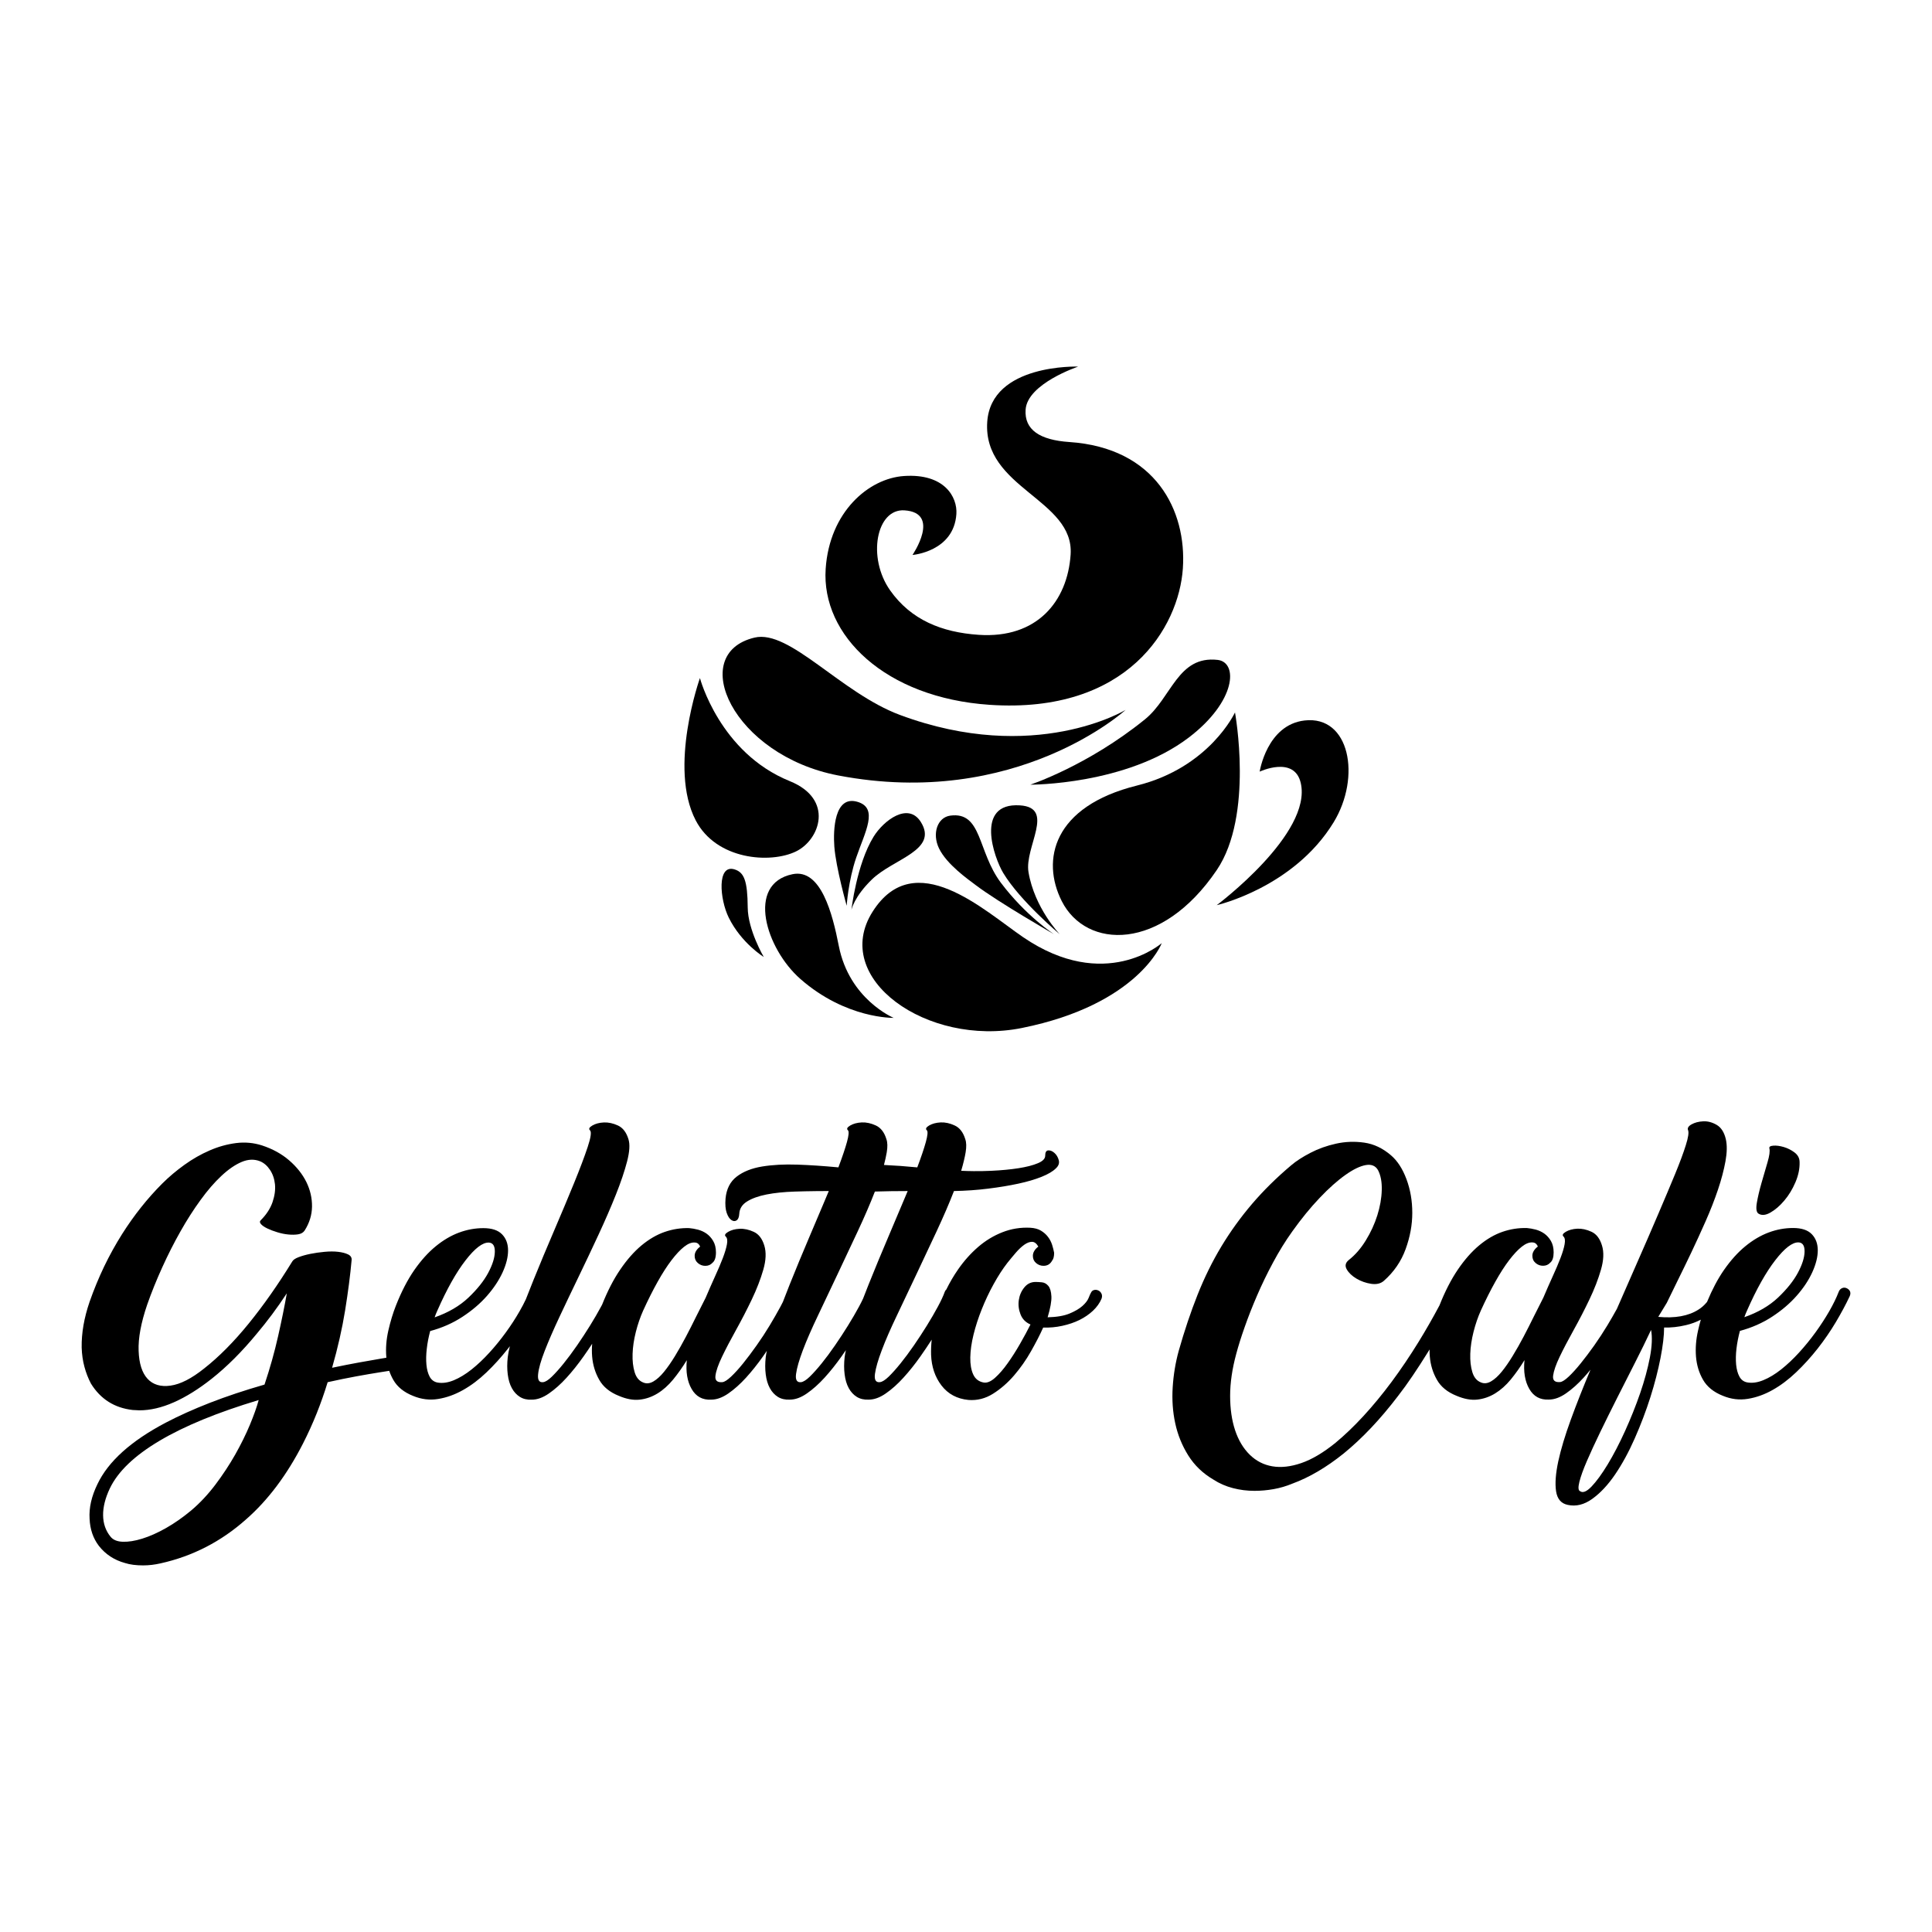
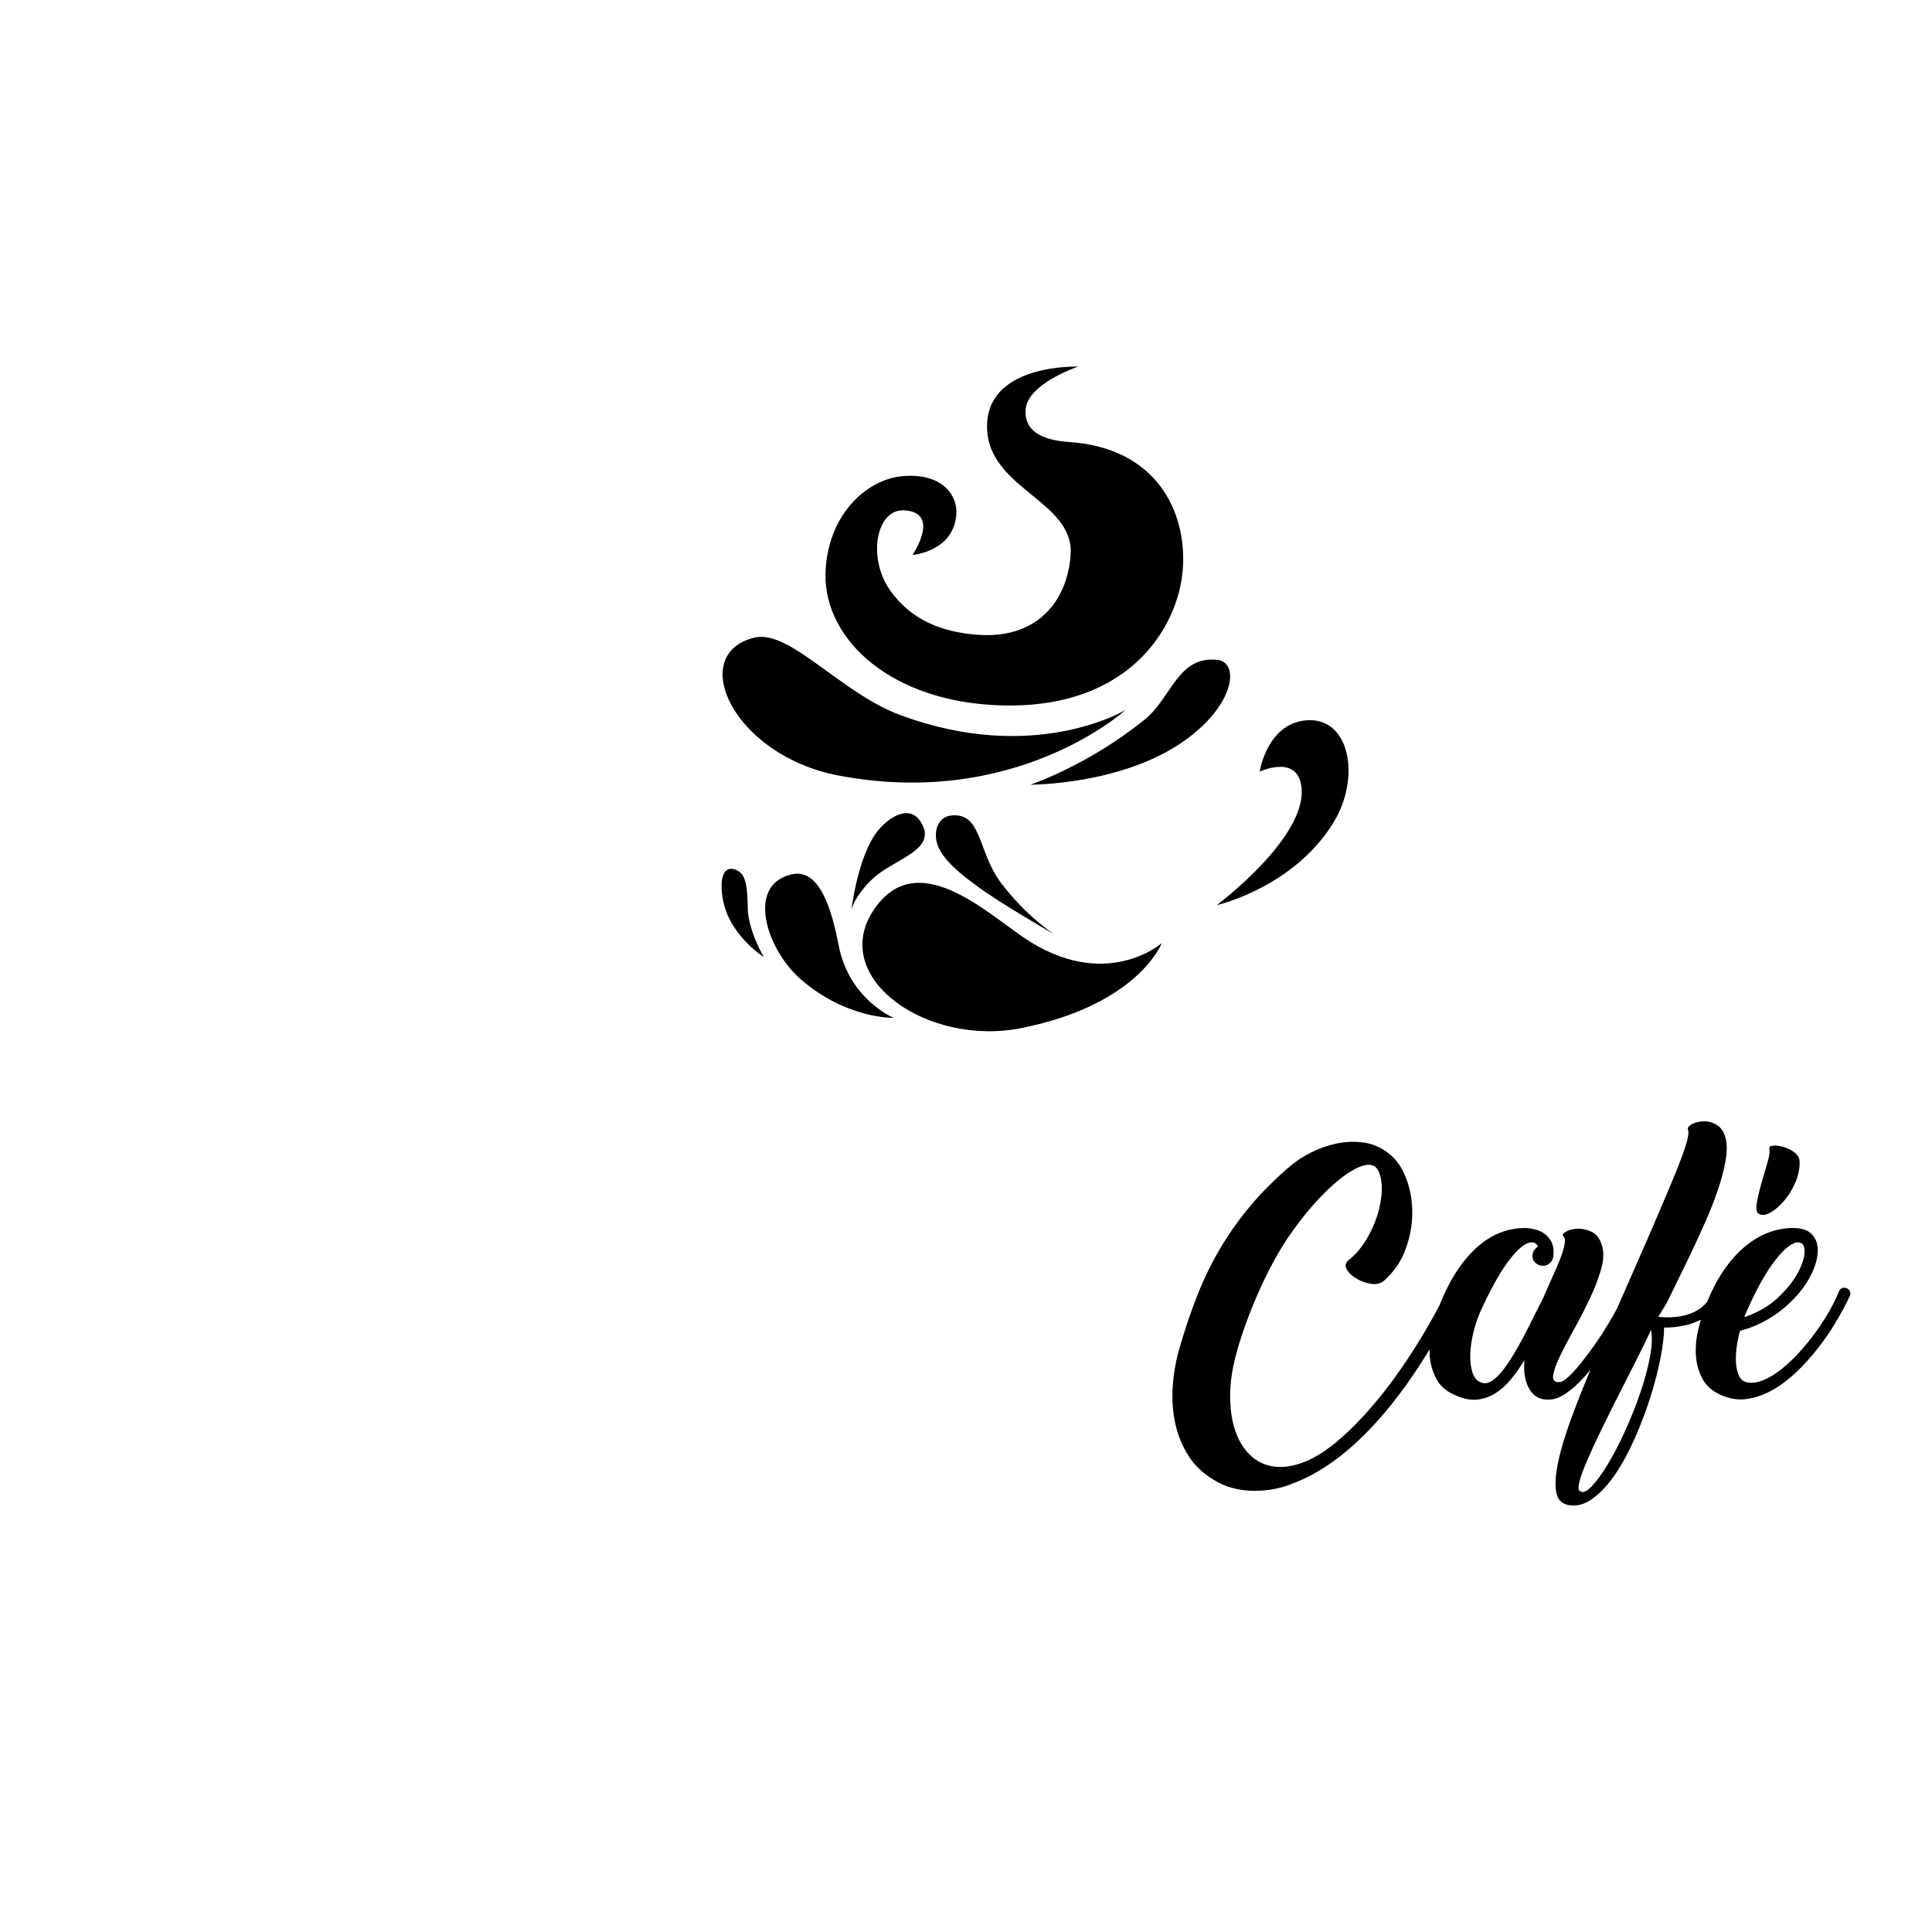
<svg xmlns="http://www.w3.org/2000/svg" id="Calque_1" width="200mm" height="200mm" viewBox="0 0 566.929 566.929">
  <g id="GELATTOC_-_Logo_Full_Black_-_WebsiteBWE">
-     <path d="M322.319,378.692c-.402-.204-.821-.252-1.26-.15-.44.102-.756.386-.955.853-.139.204-.354.692-.654,1.464-.306.767-.912,1.555-1.813,2.36-.906.81-2.167,1.55-3.776,2.221-1.609.676-3.76,1.04-6.442,1.11.804-2.687,1.175-4.736,1.105-6.141-.07-1.416-.37-2.435-.906-3.079-.531-.633-1.175-.982-1.915-1.051-.735-.064-1.336-.102-1.808-.102-1.346,0-2.457.536-3.32,1.609-.88,1.078-1.411,2.317-1.614,3.728-.204,1.41-.032,2.805.504,4.173.536,1.384,1.513,2.371,2.923,2.972-.874,1.749-1.899,3.642-3.073,5.691-1.175,2.049-2.382,3.948-3.626,5.686-1.239,1.749-2.478,3.175-3.722,4.285-1.239,1.105-2.365,1.555-3.374,1.357-1.405-.268-2.414-1.057-3.014-2.366-.601-1.309-.885-2.966-.853-4.983.032-2.017.349-4.243.949-6.7.601-2.446,1.411-4.929,2.419-7.45,1.003-2.516,2.156-4.967,3.47-7.348,1.309-2.382,2.666-4.479,4.076-6.292.805-1.003,1.625-1.995,2.462-2.966.842-.976,1.668-1.743,2.467-2.317.804-.563,1.555-.853,2.269-.853.703,0,1.32.467,1.856,1.405-.467.338-.853.735-1.153,1.212-.3.467-.451.971-.451,1.507,0,.874.317,1.577.955,2.113.644.542,1.357.804,2.167.804,1.142,0,1.974-.504,2.516-1.507.402-.472.601-1.245.601-2.317-.134-.74-.338-1.529-.601-2.371-.274-.837-.676-1.609-1.218-2.312-.531-.703-1.218-1.309-2.054-1.813-.842-.504-1.899-.783-3.175-.853-2.816-.134-5.519.3-8.099,1.309-2.585,1.008-4.972,2.451-7.15,4.329-2.178,1.882-4.141,4.076-5.884,6.592-1.303,1.877-2.451,3.835-3.449,5.879-.204.171-.359.413-.477.719-.402,1.142-1.067,2.585-2.011,4.329-.933,1.743-2.011,3.588-3.218,5.541-1.207,1.947-2.483,3.894-3.819,5.841-1.341,1.942-2.655,3.706-3.926,5.283-1.271,1.577-2.435,2.87-3.47,3.878-1.046,1.003-1.904,1.539-2.569,1.609-1.207.139-1.695-.67-1.459-2.419.236-1.743.906-4.071,2.017-6.989,1.099-2.923,2.58-6.313,4.43-10.175,1.834-3.857,3.755-7.885,5.728-12.085,1.979-4.184,3.958-8.399,5.938-12.631,1.968-4.227,3.669-8.153,5.074-11.779,3.486-.07,6.844-.3,10.062-.708,3.224-.402,6.157-.885,8.813-1.459,2.65-.569,4.924-1.244,6.844-2.011,1.915-.772,3.304-1.593,4.178-2.468.799-.735,1.089-1.544.853-2.419-.236-.869-.654-1.572-1.26-2.113-.601-.536-1.207-.788-1.808-.751-.606.032-.917.547-.912,1.555,0,.874-.719,1.62-2.162,2.215-1.443.611-3.336,1.094-5.686,1.464-2.355.365-4.999.617-7.96.756-1.727.081-3.46.113-5.192.097-1.218-.011-2.435-.043-3.653-.102.322-1.084.601-2.108.826-3.079.199-.826.359-1.614.483-2.355.263-1.609.231-2.886-.102-3.824-.611-2.011-1.631-3.352-3.079-4.023-1.437-.676-2.832-.976-4.173-.912-1.336.075-2.462.376-3.368.906-.901.542-1.121,1.008-.654,1.416.333.338.231,1.475-.3,3.422-.542,1.947-1.373,4.425-2.516,7.45-3.358-.327-6.619-.563-9.778-.708.354-1.341.628-2.58.821-3.722.268-1.609.236-2.886-.097-3.83-.606-2.006-1.636-3.347-3.073-4.023-1.438-.67-2.837-.971-4.178-.907-1.341.07-2.467.37-3.379.907-.901.541-1.121,1.003-.649,1.41.327.338.236,1.481-.3,3.427-.531,1.915-1.357,4.355-2.467,7.322-.016.037-.032.08-.048.123-.129-.011-.263-.027-.392-.038-4.023-.375-7.906-.638-11.639-.767-3.857-.134-7.311.054-10.368.553-3.052.509-5.541,1.496-7.456,2.971-1.915,1.481-2.998,3.626-3.261,6.442-.14,1.749-.022,3.143.338,4.184.365,1.04.821,1.743,1.379,2.113.552.37,1.062.397,1.518.097.467-.3.724-.917.789-1.861.064-1.545.826-2.773,2.263-3.669,1.443-.912,3.358-1.598,5.739-2.071,2.387-.467,5.149-.756,8.308-.853,1.051-.038,2.124-.064,3.218-.086,2.172-.048,4.42-.07,6.742-.07-.477,1.148-.971,2.323-1.48,3.524-1.319,3.138-2.725,6.442-4.205,9.917-2.044,4.795-3.974,9.467-5.788,13.994-.703,1.759-1.368,3.465-1.995,5.111-.215.434-.456.896-.713,1.379-.944,1.749-2.001,3.588-3.175,5.541-1.175,1.947-2.446,3.894-3.824,5.836-1.379,1.947-2.703,3.712-3.974,5.288-1.277,1.577-2.451,2.87-3.524,3.873-1.078,1.014-1.915,1.545-2.516,1.615-1.545.139-2.231-.483-2.065-1.861.166-1.378.804-3.224,1.909-5.541,1.105-2.312,2.483-4.945,4.125-7.895,1.647-2.961,3.191-5.948,4.634-8.968s2.564-5.921,3.368-8.705c.804-2.789.901-5.149.306-7.102-.606-2.006-1.625-3.352-3.079-4.023-1.432-.665-2.827-.971-4.173-.906-1.346.07-2.467.375-3.374.906-.906.542-1.126,1.008-.654,1.41.402.397.51,1.153.306,2.264s-.606,2.451-1.207,4.028c-.606,1.577-1.357,3.352-2.269,5.332-.901,1.985-1.824,4.076-2.762,6.291-.874,1.684-1.791,3.513-2.773,5.493-.971,1.979-1.974,3.958-3.014,5.938-1.046,1.985-2.113,3.878-3.218,5.691-1.11,1.819-2.188,3.358-3.224,4.629-1.04,1.276-2.081,2.221-3.122,2.821s-2.033.708-2.972.3c-1.207-.467-2.049-1.47-2.515-3.014-.472-1.55-.676-3.342-.606-5.391.064-2.043.392-4.189.955-6.442.569-2.247,1.293-4.35,2.161-6.286,1.411-3.09,2.822-5.895,4.232-8.416,1.411-2.515,2.762-4.623,4.077-6.34,1.309-1.711,2.532-3.025,3.669-3.921,1.148-.912,2.183-1.33,3.122-1.266.74,0,1.277.397,1.609,1.207-.467.343-.853.74-1.158,1.212-.3.467-.451.971-.451,1.507,0,.874.322,1.577.96,2.119.638.536,1.357.804,2.162.799.874.005,1.572-.3,2.113-.901.67-.536,1.008-1.55,1.014-3.025-.005-1.336-.273-2.462-.815-3.374-.531-.901-1.191-1.625-1.958-2.162-.767-.536-1.614-.917-2.516-1.158-.912-.231-1.759-.386-2.569-.451-2.419-.07-4.795.3-7.144,1.105-2.355.81-4.629,2.135-6.849,3.975-2.215,1.85-4.312,4.237-6.286,7.155-1.936,2.837-3.685,6.249-5.262,10.207-.107.199-.215.402-.327.612-.939,1.749-2.011,3.588-3.218,5.541-1.207,1.947-2.483,3.899-3.824,5.841-1.341,1.942-2.655,3.706-3.926,5.283-1.271,1.582-2.435,2.869-3.47,3.878-1.041,1.008-1.899,1.545-2.564,1.609-1.148.139-1.636-.638-1.464-2.312.161-1.679.804-3.948,1.909-6.796,1.11-2.854,2.548-6.179,4.329-9.971,1.781-3.787,3.658-7.734,5.637-11.827,1.974-4.092,3.942-8.239,5.884-12.433,1.947-4.195,3.642-8.105,5.085-11.736,1.443-3.615,2.532-6.855,3.272-9.703.735-2.859.869-5.02.402-6.501-.606-2.006-1.625-3.352-3.068-4.028-1.448-.67-2.843-.966-4.178-.901-1.346.064-2.467.37-3.374.907-.906.536-1.126,1.003-.66,1.41.472.467.231,2.113-.703,4.929-.939,2.822-2.258,6.324-3.975,10.524-1.711,4.195-3.642,8.791-5.787,13.795-2.145,4.999-4.195,9.896-6.136,14.691-.788,1.936-1.529,3.814-2.226,5.626-.526,1.121-1.142,2.301-1.856,3.535-1.169,2.049-2.51,4.114-4.023,6.195-1.507,2.076-3.116,4.066-4.833,5.938-1.711,1.883-3.454,3.524-5.23,4.94-1.781,1.405-3.524,2.468-5.235,3.17-1.711.697-3.309.922-4.784.654-1.003-.204-1.759-.778-2.269-1.711-.499-.939-.821-2.114-.949-3.524-.134-1.405-.097-2.966.102-4.683.193-1.711.531-3.444.998-5.187,3.492-.933,6.651-2.333,9.467-4.178,2.816-1.84,5.219-3.894,7.198-6.142,1.974-2.247,3.502-4.548,4.581-6.892,1.073-2.349,1.609-4.5,1.609-6.442,0-1.953-.59-3.529-1.765-4.731-1.174-1.212-2.998-1.813-5.487-1.813-2.414,0-4.795.434-7.15,1.309-2.339.869-4.629,2.215-6.839,4.028-2.215,1.813-4.312,4.141-6.297,6.994-1.974,2.859-3.771,6.329-5.38,10.416-.874,2.221-1.609,4.65-2.215,7.3-.601,2.655-.804,5.219-.601,7.708.005.091.016.182.027.268-.58.096-1.137.193-1.684.284-1.781.3-3.878.67-6.297,1.105-2.414.44-5.069.955-7.949,1.561,1.673-5.836,2.95-11.462,3.825-16.858.869-5.406,1.507-10.32,1.904-14.75.07-.74-.284-1.293-1.051-1.663-.772-.37-1.748-.617-2.923-.756-1.174-.134-2.494-.134-3.975.005-1.475.134-2.869.338-4.178.601-1.309.268-2.451.59-3.422.96-.976.37-1.598.789-1.861,1.255-4.162,6.78-8.421,12.857-12.782,18.22-4.366,5.375-8.727,9.773-13.087,13.195-3.69,2.955-6.978,4.629-9.864,5.031-2.885.402-5.138-.268-6.747-2.011s-2.483-4.479-2.612-8.201c-.139-3.728.698-8.239,2.51-13.543,1.271-3.626,2.752-7.284,4.43-10.974,1.673-3.69,3.454-7.204,5.332-10.518,1.872-3.326,3.84-6.394,5.889-9.21,2.043-2.827,4.092-5.192,6.141-7.102,2.043-1.915,4.028-3.277,5.938-4.082,1.909-.805,3.701-.864,5.385-.199,1.137.472,2.114,1.309,2.918,2.521.804,1.207,1.292,2.612,1.464,4.221.161,1.615-.07,3.358-.708,5.24-.643,1.877-1.797,3.658-3.47,5.332-.343.333-.306.719.102,1.159.397.44,1.019.853,1.861,1.26.842.402,1.813.772,2.918,1.105,1.105.338,2.178.558,3.224.654,1.035.102,1.995.086,2.864-.048.88-.139,1.512-.509,1.915-1.116,1.41-2.21,2.135-4.559,2.167-7.042.027-2.483-.526-4.881-1.663-7.198-1.148-2.312-2.821-4.425-5.036-6.34-2.215-1.915-4.87-3.368-7.949-4.382-2.483-.799-5.036-1.03-7.649-.697-2.623.338-5.208,1.051-7.756,2.167-2.553,1.105-5.021,2.51-7.402,4.227-2.381,1.711-4.548,3.54-6.495,5.482-4.361,4.366-8.282,9.301-11.768,14.804-1.947,3.09-3.712,6.276-5.288,9.558-1.577,3.293-3.004,6.753-4.275,10.373-1.609,4.699-2.381,9.161-2.312,13.393.064,2.011.333,3.889.805,5.632.467,1.749,1.105,3.395,1.915,4.935,2.816,4.565,6.914,7.15,12.283,7.756.338-.005.649.011.95.043.306.032.627.053.955.053,3.224,0,6.614-.788,10.175-2.371,3.551-1.577,7.246-3.873,11.071-6.898,4.495-3.556,8.925-7.987,13.286-13.286,1.475-1.743,2.95-3.61,4.43-5.589,1.47-1.974,2.912-4.039,4.329-6.195-.67,3.83-1.529,8.04-2.569,12.637-1.035,4.602-2.36,9.312-3.975,14.144-5.836,1.679-11.172,3.46-16.005,5.337-4.827,1.883-9.156,3.83-12.985,5.841-10.202,5.369-16.874,11.382-20.028,18.022-1.743,3.562-2.516,6.951-2.312,10.175.129,3.084,1.035,5.734,2.714,7.944,1.947,2.484,4.495,4.162,7.654,5.036,1.475.472,3.256.703,5.337.703,1.679,0,3.384-.199,5.128-.601,9.397-2.086,17.749-6.383,25.07-12.894,6.442-5.637,12.009-13.055,16.708-22.243,1.475-2.891,2.816-5.841,4.028-8.866,1.201-3.014,2.279-6.066,3.218-9.156,3.014-.676,5.82-1.239,8.405-1.717,2.58-.467,4.833-.858,6.737-1.158,1.121-.177,2.092-.327,2.923-.461.317.933.724,1.824,1.212,2.676,1.174,2.049,3.1,3.61,5.782,4.677,2.419,1.008,4.875,1.314,7.354.906,2.483-.397,4.913-1.271,7.3-2.617,2.382-1.336,4.683-3.068,6.892-5.181,2.215-2.113,4.307-4.436,6.292-6.951.193-.247.381-.488.574-.735-.306,1.223-.51,2.29-.622,3.208-.204,1.802-.204,3.508,0,5.08.204,1.577.596,2.923,1.212,4.028.601,1.105,1.395,1.958,2.36,2.564.981.606,2.135.874,3.47.81,1.614,0,3.288-.601,5.036-1.818,1.748-1.207,3.476-2.746,5.187-4.629,1.706-1.877,3.369-3.959,4.978-6.243.88-1.244,1.722-2.478,2.526-3.712-.107,1.282-.107,2.537-.005,3.765.204,2.452.89,4.715,2.07,6.791,1.164,2.081,3.095,3.663,5.782,4.731,2.21.944,4.237,1.314,6.083,1.11,1.856-.204,3.594-.81,5.246-1.818,1.641-1.003,3.164-2.366,4.575-4.071,1.405-1.716,2.752-3.61,4.023-5.691-.333,3.422.134,6.243,1.416,8.453,1.271,2.215,3.181,3.256,5.734,3.127,1.615-.005,3.288-.606,5.037-1.818,1.748-1.207,3.47-2.746,5.187-4.629,1.706-1.877,3.368-3.964,4.983-6.243.381-.547.762-1.089,1.126-1.631-.145.67-.252,1.282-.322,1.835-.204,1.808-.204,3.508,0,5.08.199,1.582.601,2.923,1.207,4.028.606,1.11,1.395,1.963,2.36,2.569.976.601,2.135.869,3.476.804,1.609,0,3.288-.601,5.037-1.818,1.743-1.207,3.47-2.746,5.181-4.624,1.711-1.883,3.374-3.964,4.983-6.249.434-.612.858-1.223,1.277-1.834-.172.751-.29,1.432-.37,2.043-.204,1.802-.204,3.508,0,5.08.199,1.577.601,2.923,1.207,4.028s1.395,1.958,2.365,2.564c.976.601,2.14.874,3.476.81,1.609,0,3.288-.606,5.031-1.818,1.743-1.207,3.481-2.746,5.181-4.629,1.717-1.883,3.374-3.959,4.983-6.243,1.159-1.647,2.263-3.283,3.304-4.913-.156,1.502-.215,2.971-.182,4.409.134,3.556,1.159,6.576,3.068,9.059,1.915,2.483,4.543,3.899,7.895,4.227,2.548.199,4.951-.402,7.198-1.813,2.247-1.41,4.312-3.202,6.195-5.385,1.872-2.183,3.535-4.543,4.972-7.096,1.448-2.553,2.639-4.87,3.572-6.951,1.883.07,3.749-.097,5.589-.504,1.85-.397,3.524-.971,5.037-1.706,1.507-.746,2.832-1.652,3.974-2.719,1.137-1.073,1.985-2.253,2.516-3.524.199-.536.199-1.024.005-1.464-.204-.434-.504-.751-.906-.955ZM128.346,384.56c2.752-6.249,5.498-11.146,8.249-14.702,2.752-3.562,5.036-5.305,6.844-5.235,1.212.07,1.802.971,1.764,2.714-.027,1.743-.687,3.814-1.958,6.195-1.277,2.381-3.208,4.795-5.787,7.246-2.586,2.451-5.889,4.382-9.918,5.793.199-.606.467-1.276.805-2.011ZM73.335,418.083c-1.175,2.816-2.618,5.739-4.323,8.764-1.716,3.014-3.663,5.97-5.841,8.855-2.183,2.88-4.548,5.407-7.096,7.552-2.419,2.011-4.865,3.728-7.348,5.138-2.484,1.405-4.822,2.446-7,3.116-2.178.676-4.093.971-5.734.906-1.646-.064-2.843-.569-3.572-1.507-1.416-1.743-2.135-3.825-2.167-6.243-.032-2.414.622-5.036,1.952-7.853,2.355-4.967,7.204-9.628,14.552-13.994,7.343-4.366,17.062-8.357,29.146-11.983-.542,2.017-1.4,4.43-2.569,7.246ZM254.881,376.938c-.563,1.405-1.1,2.773-1.609,4.104q-.005.005-.005.011c-.333.719-.735,1.507-1.202,2.376-.944,1.754-2.017,3.594-3.224,5.541-1.212,1.947-2.478,3.899-3.824,5.841-1.341,1.947-2.644,3.706-3.921,5.283-1.282,1.583-2.435,2.87-3.476,3.878-1.041,1.003-1.899,1.539-2.564,1.615-1.212.134-1.695-.676-1.459-2.419.231-1.749.907-4.076,2.006-6.994,1.11-2.923,2.591-6.308,4.436-10.169,1.84-3.862,3.749-7.89,5.728-12.085,1.979-4.189,3.964-8.405,5.943-12.637,1.952-4.173,3.626-8.045,5.02-11.634,3.052-.097,6.254-.145,9.623-.145-1.743,4.162-3.642,8.641-5.68,13.442-2.049,4.8-3.98,9.467-5.793,13.994Z" />
    <path d="M542.166,378.161c-.531-.333-1.051-.402-1.555-.199-.499.199-.858.569-1.057,1.105-.67,1.743-1.593,3.642-2.768,5.691-1.18,2.043-2.516,4.109-4.023,6.19-1.513,2.081-3.122,4.066-4.833,5.938-1.716,1.883-3.46,3.524-5.235,4.94-1.781,1.405-3.524,2.467-5.235,3.164-1.711.708-3.309.928-4.779.66-1.014-.204-1.765-.772-2.269-1.711s-.826-2.113-.96-3.524c-.129-1.411-.097-2.972.102-4.683.204-1.711.542-3.444,1.008-5.187,3.486-.939,6.646-2.333,9.462-4.178,2.821-1.84,5.219-3.894,7.198-6.141,1.979-2.247,3.513-4.548,4.581-6.898,1.067-2.344,1.609-4.495,1.609-6.442-.005-1.947-.59-3.524-1.765-4.731-1.169-1.207-3.004-1.813-5.487-1.808-2.419,0-4.8.434-7.144,1.309-2.344.874-4.634,2.215-6.844,4.028-2.215,1.808-4.312,4.141-6.297,6.994-1.797,2.596-3.444,5.707-4.94,9.322v.005c-.059.081-.123.161-.188.236-.713.837-1.496,1.529-2.371,2.065-2.95,1.877-6.876,2.58-11.773,2.119l2.51-4.13c.81-1.679,1.851-3.808,3.122-6.394,1.282-2.58,2.623-5.353,4.034-8.303,1.4-2.956,2.816-6.029,4.221-9.215,1.411-3.186,2.617-6.275,3.626-9.263,1.008-2.982,1.738-5.771,2.21-8.351.467-2.586.504-4.747.102-6.496-.472-2.011-1.357-3.406-2.666-4.178-1.314-.767-2.634-1.121-3.98-1.051-1.341.064-2.478.365-3.427.901-.933.536-1.266,1.11-.998,1.717.263.67.048,2.124-.665,4.377-.697,2.247-1.754,5.085-3.159,8.502-1.411,3.427-3.079,7.37-4.988,11.832-1.904,4.468-3.969,9.215-6.184,14.246-1.899,4.382-3.862,8.861-5.889,13.441-.011.011-.016.022-.021.038-.842,1.539-1.775,3.148-2.794,4.843-1.18,1.947-2.451,3.894-3.819,5.841-1.384,1.947-2.709,3.706-3.985,5.283-1.271,1.577-2.446,2.87-3.513,3.878-1.078,1.008-1.915,1.545-2.521,1.609-1.545.139-2.237-.483-2.07-1.861.177-1.373.805-3.224,1.915-5.541,1.105-2.306,2.483-4.945,4.13-7.895,1.647-2.961,3.186-5.943,4.629-8.968,1.443-3.02,2.564-5.922,3.368-8.706.805-2.789.907-5.149.3-7.096-.601-2.011-1.62-3.352-3.068-4.028-1.443-.665-2.832-.971-4.173-.907-1.352.07-2.467.376-3.379.907-.901.541-1.121,1.008-.654,1.41.402.402.51,1.153.306,2.263-.199,1.11-.601,2.451-1.207,4.028-.601,1.577-1.362,3.352-2.269,5.337-.906,1.979-1.824,4.076-2.762,6.286-.874,1.684-1.791,3.513-2.773,5.492-.971,1.979-1.974,3.959-3.014,5.943-1.046,1.979-2.113,3.878-3.224,5.686-1.105,1.818-2.178,3.358-3.218,4.629-1.046,1.277-2.081,2.221-3.122,2.822-1.041.606-2.027.708-2.966.306-1.212-.472-2.049-1.475-2.521-3.02-.472-1.544-.67-3.342-.606-5.39.07-2.043.392-4.189.96-6.442.569-2.247,1.287-4.345,2.161-6.286,1.411-3.09,2.816-5.895,4.227-8.41,1.411-2.515,2.762-4.629,4.077-6.345,1.309-1.711,2.532-3.025,3.674-3.926,1.142-.901,2.178-1.325,3.122-1.26.735,0,1.271.397,1.609,1.207-.472.343-.858.74-1.158,1.218-.3.467-.456.971-.451,1.502,0,.874.316,1.577.96,2.119.633.536,1.352.804,2.156.799.874.005,1.577-.3,2.119-.901.67-.536,1.003-1.55,1.008-3.02-.005-1.341-.274-2.467-.81-3.374-.536-.907-1.191-1.625-1.963-2.167-.772-.536-1.609-.917-2.51-1.158-.912-.231-1.765-.381-2.575-.451-2.414-.064-4.801.3-7.145,1.105-2.349.81-4.629,2.135-6.844,3.98-2.215,1.845-4.312,4.232-6.292,7.15-1.968,2.907-3.755,6.393-5.364,10.465-1.958,3.685-3.996,7.246-6.109,10.679-2.585,4.195-5.235,8.115-7.949,11.779-2.719,3.658-5.476,6.994-8.255,10.019-2.789,3.02-5.525,5.637-8.201,7.853-3.562,2.886-6.898,4.865-10.019,5.938-3.122,1.078-5.959,1.389-8.507.955-2.553-.434-4.768-1.572-6.646-3.417-1.883-1.851-3.304-4.232-4.28-7.15-.971-2.918-1.464-6.292-1.464-10.116s.606-7.955,1.813-12.385c.606-2.279,1.427-4.897,2.473-7.847,1.035-2.955,2.242-6.023,3.62-9.21,1.373-3.191,2.934-6.415,4.683-9.671,1.738-3.251,3.615-6.286,5.632-9.108,2.682-3.76,5.364-7.048,8.056-9.869,2.676-2.821,5.181-5.047,7.499-6.694,2.312-1.647,4.307-2.618,5.986-2.923,1.679-.306,2.886.193,3.626,1.464.804,1.539,1.175,3.502,1.105,5.884-.064,2.387-.504,4.854-1.303,7.402-.804,2.548-1.931,4.999-3.379,7.348-1.438,2.349-3.1,4.264-4.978,5.739-1.008.81-1.207,1.727-.606,2.768.601,1.04,1.561,1.947,2.87,2.719,1.309.772,2.735,1.276,4.28,1.513,1.545.231,2.789-.054,3.722-.864,2.955-2.612,5.09-5.718,6.394-9.312,1.309-3.588,1.963-7.15,1.958-10.668,0-3.524-.569-6.806-1.706-9.864-1.142-3.052-2.655-5.385-4.532-6.994-2.419-2.081-5.031-3.326-7.852-3.728-2.821-.402-5.584-.3-8.308.306-2.714.601-5.235,1.507-7.547,2.714-2.317,1.212-4.178,2.419-5.589,3.631-4.296,3.621-8.121,7.397-11.478,11.323-3.352,3.926-6.356,8.094-9.006,12.481-2.65,4.398-4.983,9.129-6.994,14.198-2.012,5.069-3.857,10.556-5.53,16.461-.939,3.422-1.534,6.984-1.765,10.668-.231,3.696.016,7.236.756,10.62.74,3.395,2.017,6.527,3.83,9.413,1.808,2.886,4.259,5.235,7.343,7.048,1.749,1.143,3.658,1.974,5.75,2.516,2.076.542,4.184.799,6.34.799,1.808,0,3.669-.161,5.584-.499,1.915-.338,3.738-.88,5.492-1.609,4.956-1.813,9.993-4.768,15.093-8.866,5.433-4.43,10.733-10.03,15.903-16.815,1.411-1.808,2.848-3.803,4.328-5.991,1.47-2.178,2.95-4.457,4.425-6.839.177-.289.359-.579.536-.874-.011.703.011,1.394.07,2.081.204,2.451.89,4.715,2.07,6.79,1.164,2.087,3.1,3.663,5.787,4.736,2.21.939,4.237,1.309,6.083,1.11,1.85-.209,3.594-.81,5.24-1.819,1.641-1.008,3.17-2.371,4.575-4.076,1.405-1.711,2.752-3.61,4.028-5.691-.338,3.422.134,6.243,1.411,8.453,1.271,2.215,3.186,3.261,5.739,3.127,1.609,0,3.283-.606,5.031-1.819,1.743-1.207,3.476-2.746,5.187-4.629.676-.74,1.341-1.518,2.001-2.323-.011.037-.027.07-.043.107-2.14,5.101-4.06,9.95-5.734,14.552-1.679,4.592-2.902,8.668-3.679,12.224-.762,3.562-.987,6.479-.649,8.764.338,2.28,1.48,3.621,3.422,4.023,2.419.536,4.822-.053,7.193-1.759,2.387-1.711,4.618-4.098,6.699-7.15,2.081-3.057,4.012-6.597,5.787-10.625,1.775-4.028,3.304-8.051,4.581-12.074,1.277-4.033,2.258-7.858,2.966-11.478.703-3.626,1.057-6.608,1.057-8.963,2.017.07,4.162-.161,6.442-.703,1.539-.36,2.977-.896,4.334-1.599-.29,1.014-.558,2.065-.805,3.154-.611,2.655-.81,5.219-.611,7.708.209,2.478.89,4.747,2.07,6.79,1.175,2.043,3.1,3.61,5.788,4.677,2.414,1.008,4.865,1.314,7.348.906,2.483-.397,4.913-1.271,7.295-2.618,2.382-1.341,4.677-3.068,6.898-5.187,2.215-2.108,4.312-4.425,6.297-6.941,1.974-2.521,3.755-5.106,5.332-7.756,1.572-2.65,2.939-5.181,4.071-7.601.408-.939.204-1.673-.606-2.215ZM512.677,384.511c2.752-6.249,5.503-11.146,8.255-14.702,2.746-3.556,5.026-5.305,6.844-5.24,1.207.07,1.791.976,1.759,2.725-.032,1.738-.687,3.808-1.963,6.19-1.277,2.381-3.207,4.795-5.782,7.246-2.585,2.451-5.889,4.377-9.923,5.787.209-.606.472-1.276.81-2.006ZM484.142,398.355c-.644,3.32-1.598,6.828-2.869,10.518-1.277,3.69-2.757,7.381-4.43,11.076-1.673,3.69-3.374,6.941-5.079,9.767-1.711,2.816-3.288,4.977-4.731,6.49-1.443,1.507-2.569,1.958-3.374,1.362-.542-.209-.601-1.11-.204-2.719.402-1.615,1.137-3.658,2.215-6.147,1.073-2.484,2.387-5.321,3.921-8.502,1.55-3.192,3.191-6.517,4.935-9.971,1.749-3.455,3.486-6.898,5.235-10.32,1.743-3.422,3.32-6.646,4.731-9.66.397,2.081.279,4.784-.349,8.105Z" />
    <path d="M515.991,356.116c.944.606,2.113.504,3.524-.3,1.411-.804,2.773-1.979,4.076-3.524,1.314-1.545,2.403-3.336,3.272-5.385.869-2.049,1.271-4.007,1.212-5.889-.005-1.142-.488-2.076-1.464-2.821-.976-.735-2.027-1.271-3.17-1.609-1.142-.333-2.167-.472-3.073-.402-.906.07-1.287.338-1.153.805.199.81.011,2.167-.552,4.076-.574,1.915-1.164,3.932-1.759,6.045-.606,2.113-1.062,4.044-1.362,5.787-.3,1.748-.15,2.816.451,3.218Z" />
    <path d="M245.961,227.549c52.334,10.028,84.339-19.235,84.339-19.235,0,0-26.618,16.223-66.214,1.48-17.386-6.473-32.367-25.154-42.68-22.696-19.926,4.749-6.333,34.533,24.555,40.451Z" />
    <path d="M335.972,211.089c-16.831,13.63-33.635,19.168-33.635,19.168,0,0,28.133.125,46.461-13.805,14.014-10.652,14.556-22.127,8.508-22.811-11.716-1.325-13.467,11.077-21.334,17.448Z" />
    <path d="M215.558,255.12c-5.221-1.628-4.379,8.747-1.709,14.156,3.717,7.53,10.263,11.528,10.263,11.528,0,0-4.646-7.907-4.701-14.512-.064-7.786-1.027-10.291-3.854-11.172Z" />
    <path d="M357.039,265.614s22.615-5.156,34.304-24.317c8.122-13.315,4.737-31.432-8.549-29.876-11.05,1.294-13.152,15.005-13.152,15.005,0,0,10.168-4.779,12.051,3.325,3.455,14.868-24.655,35.864-24.655,35.864Z" />
-     <path d="M333.632,230.51c-24.647,6.126-28.149,21.867-22.074,33.908,7.154,14.18,29.225,14.919,45.501-9.125,10.895-16.095,5.336-46.238,5.336-46.238,0,0-7.432,16.152-28.764,21.455Z" />
    <path d="M232.574,256.523c-13.741,2.822-7.813,21.88,2.292,30.745,13.412,11.766,27.371,11.416,27.371,11.416,0,0-13.025-5.392-16.102-21.13-1.832-9.369-5.236-22.741-13.561-21.031Z" />
-     <path d="M233.596,249.837c7.028-3.422,11.255-15.322-1.849-20.622-20.576-8.323-26.357-30.24-26.357-30.24,0,0-9.345,26.203-1.232,41.769,6.041,11.591,21.878,12.774,29.438,9.094Z" />
    <path d="M300.206,274.991c-11.483-7.845-31.806-26.894-44.134-7.487-12.454,19.605,16.026,39.744,43.773,34.155,34.278-6.905,41.06-24.907,41.06-24.907,0,0-16.646,14.673-40.699-1.76Z" />
    <path d="M290.408,206.825c40.506,2.722,55.532-22.728,56.695-40.042,1.141-16.977-7.997-35.373-33.327-37.075-8.657-.582-13.217-3.593-12.821-9.498.514-7.655,15.433-12.634,15.433-12.634,0,0-25.54-.925-26.693,16.238-1.308,19.467,25.563,22.663,24.471,38.915-.925,13.767-9.894,24.703-26.951,23.558-10.87-.73-19.873-4.383-25.991-13.015-6.831-9.638-4.082-24.07,4.192-23.514,10.814.727,2.349,13.088,2.349,13.088,0,0,12.133-.949,12.876-12.007.334-4.977-3.491-11.959-15.367-11.156-10.362.7-21.864,10.494-22.988,27.234-1.312,19.522,17.489,37.85,48.123,39.908Z" />
    <path d="M270.202,241.19c-3.734-5.929-10.941-.409-13.874,4.361-4.974,8.09-6.489,21.464-6.489,21.464,0,0,.745-3.852,6.054-8.984,6.274-6.065,19.551-8.515,14.308-16.841Z" />
-     <path d="M251.235,251.694c2.594-7.598,6.718-14.627.284-16.433-6.69-1.878-7.056,8.312-6.69,13.175.464,6.169,3.621,17.351,3.621,17.351,0,0,.457-7.273,2.785-14.093Z" />
-     <path d="M301.804,255.923c-1.243-7.357,8.013-18.927-2.522-19.597-13.37-.85-7.531,15.48-4.886,19.854,5.008,8.281,16.578,17.963,16.578,17.963,0,0-7.385-7.659-9.17-18.22Z" />
    <path d="M293.718,259.059c-6.919-9.18-5.498-20.967-14.846-19.724-3.817.508-5.417,5.278-3.335,9.599,2.283,4.741,8.562,9.113,10.831,10.832,6.602,4.999,22.922,14.377,22.922,14.377,0,0-8.241-5.359-15.572-15.084Z" />
  </g>
</svg>